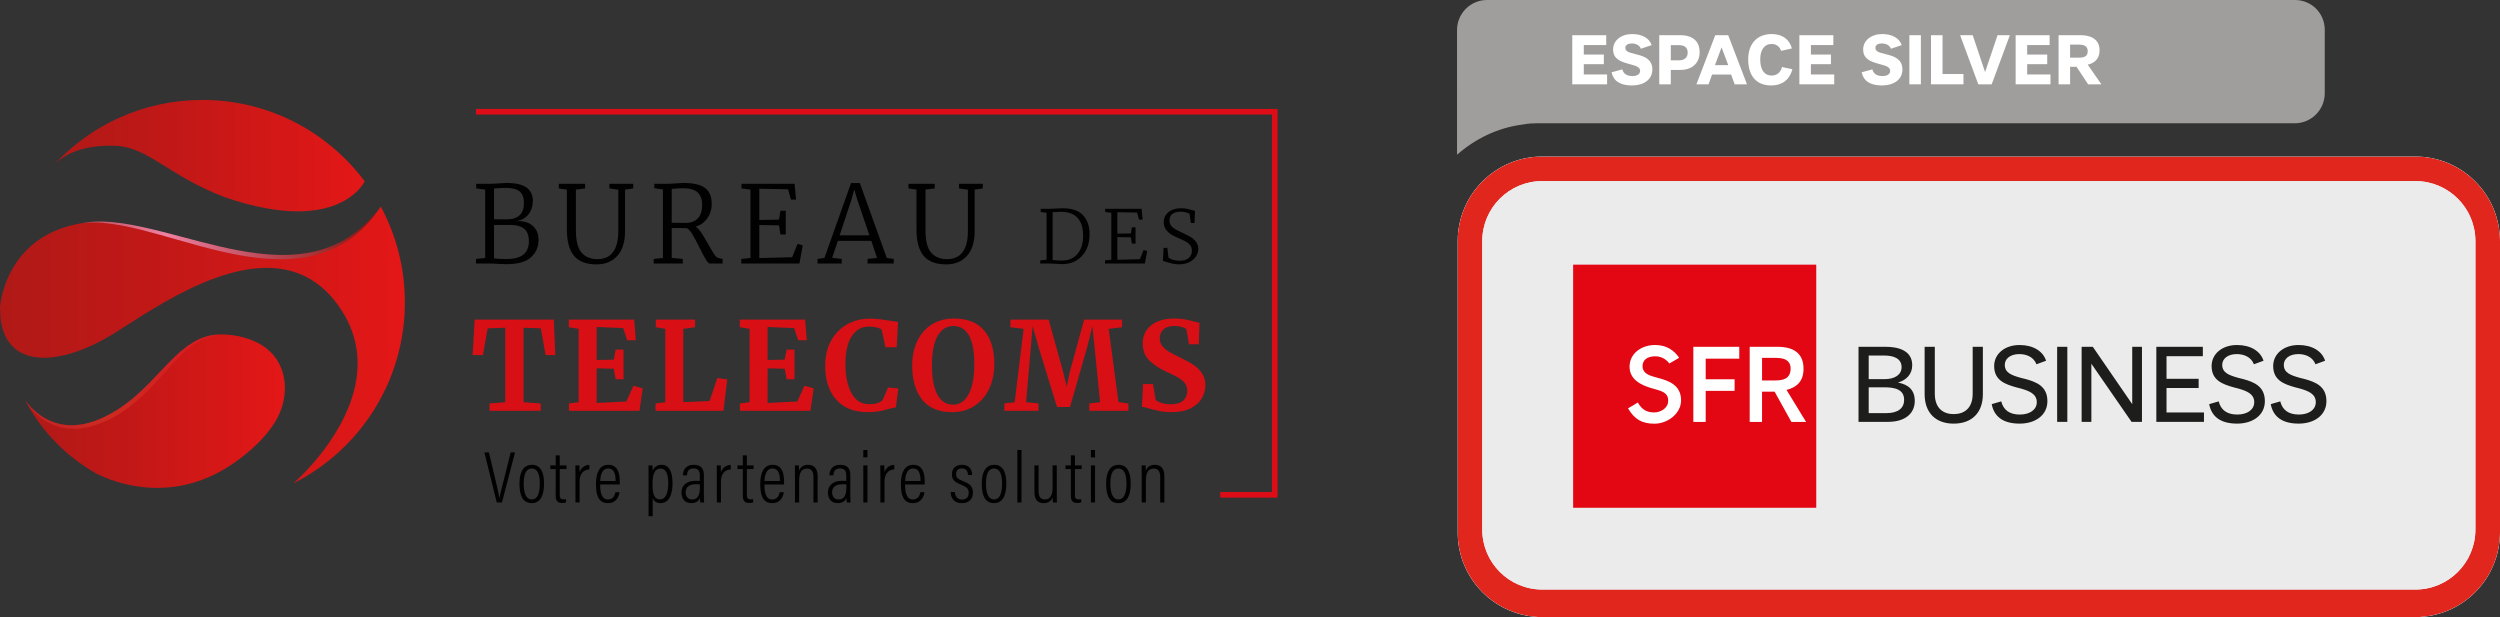
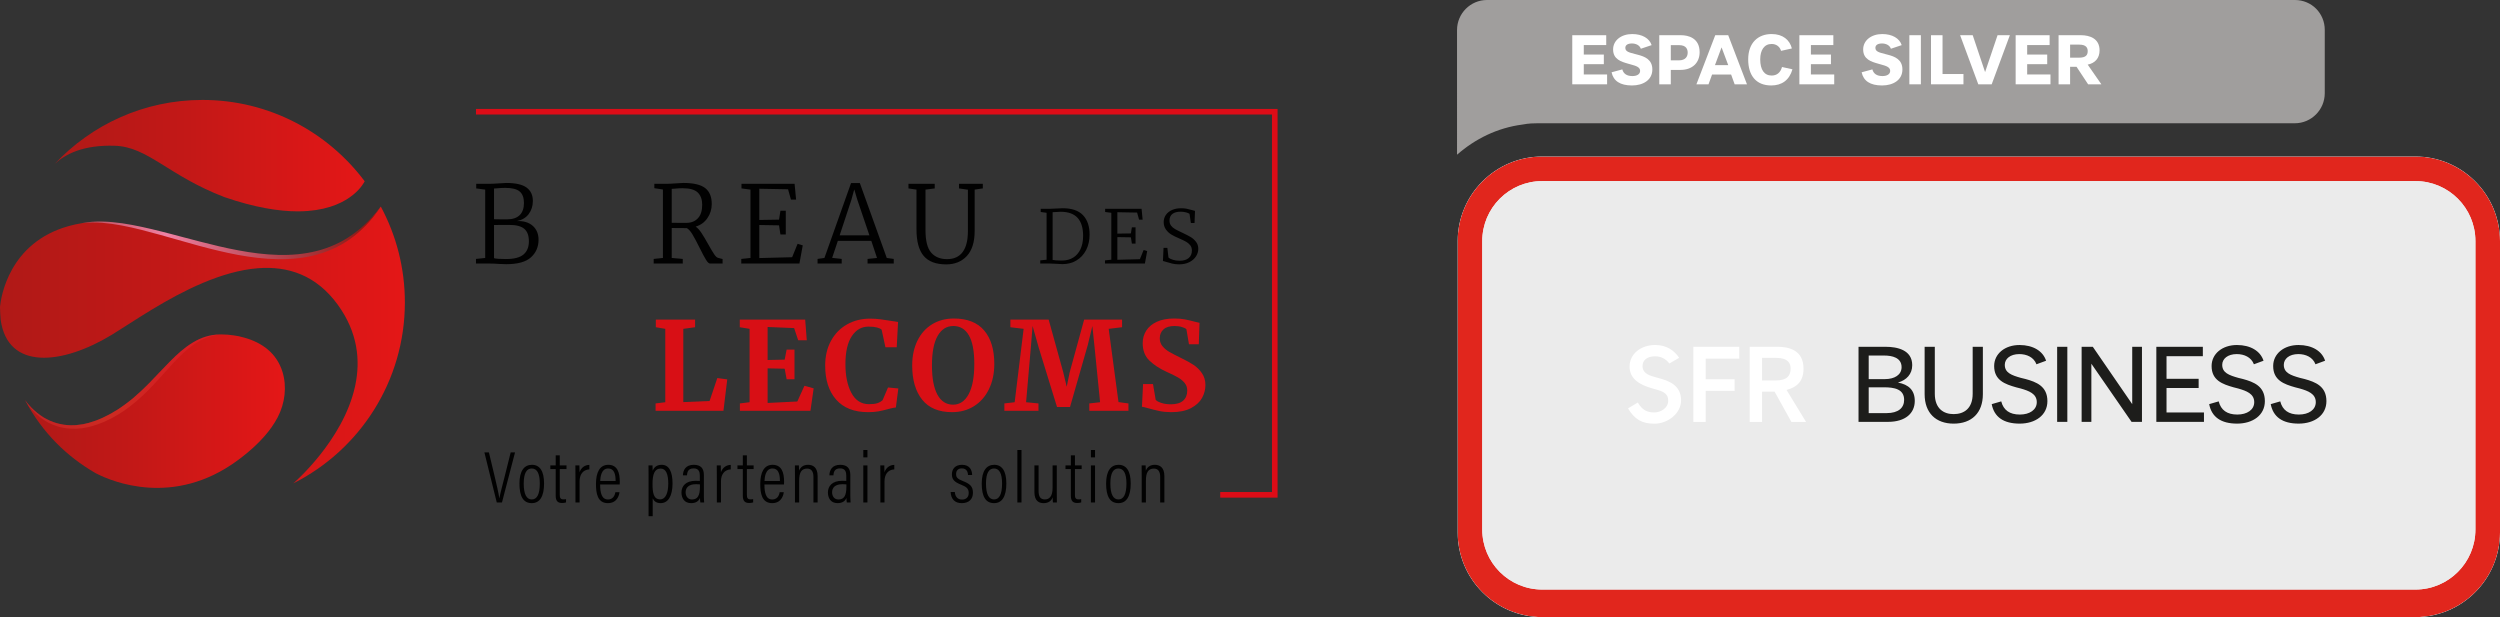
<svg xmlns="http://www.w3.org/2000/svg" xmlns:xlink="http://www.w3.org/1999/xlink" id="Calque_2" data-name="Calque 2" viewBox="0 0 298.823 73.764">
  <rect x="0" y="0" width="298.823" height="73.764" fill="#333333" stroke="none" />
  <defs>
    <style>
      .cls-1, .cls-2 {
        fill: none;
      }

      .cls-3 {
        clip-path: url(#clippath);
      }

      .cls-4 {
        mask: url(#mask);
      }

      .cls-5 {
        fill: #010101;
      }

      .cls-6 {
        fill: #fff;
      }

      .cls-7 {
        fill: #a09e9d;
      }

      .cls-8 {
        fill: #d80f15;
      }

      .cls-9 {
        fill: #e30613;
      }

      .cls-10 {
        fill: #1d1d1b;
      }

      .cls-11 {
        clip-path: url(#clippath-1);
      }

      .cls-12 {
        clip-path: url(#clippath-4);
      }

      .cls-13 {
        clip-path: url(#clippath-3);
      }

      .cls-14 {
        clip-path: url(#clippath-2);
      }

      .cls-15 {
        clip-path: url(#clippath-7);
      }

      .cls-16 {
        clip-path: url(#clippath-6);
      }

      .cls-17 {
        clip-path: url(#clippath-5);
      }

      .cls-18 {
        opacity: .35;
      }

      .cls-19 {
        opacity: .9;
      }

      .cls-20 {
        fill: url(#Dégradé_sans_nom_3);
      }

      .cls-21 {
        fill: url(#Dégradé_sans_nom_5);
      }

      .cls-22 {
        fill: url(#Dégradé_sans_nom_4);
      }

      .cls-23 {
        fill: url(#Dégradé_sans_nom_7);
      }

      .cls-24 {
        fill: url(#Dégradé_sans_nom_6);
      }

      .cls-2 {
        stroke: #dd0c17;
        stroke-miterlimit: 10;
        stroke-width: .668px;
      }

      .cls-25 {
        fill: url(#Dégradé_sans_nom_3-3);
      }

      .cls-26 {
        fill: url(#Dégradé_sans_nom_3-2);
      }
    </style>
    <clipPath id="clippath">
      <path class="cls-1" d="M6.543,19.591c1.271-1.164,3.364-2.279,7.139-2.171,3.999,.107,6.396,3.55,13.145,6.142,3.617,1.242,6.503,1.702,8.782,1.702,.421,0,.821-.02,1.203-.049,5.359-.421,6.777-3.549,6.777-3.549-4.42-5.897-11.452-9.721-19.393-9.721-6.963,0-13.242,2.944-17.653,7.647" />
    </clipPath>
    <linearGradient id="Dégradé_sans_nom_3" data-name="Dégradé sans nom 3" x1="-40.288" y1="75.082" x2="-39.62" y2="75.082" gradientTransform="translate(2241.944 4184.566) scale(55.485 -55.485)" gradientUnits="userSpaceOnUse">
      <stop offset="0" stop-color="#b01917" />
      <stop offset=".429" stop-color="#c31817" />
      <stop offset="1" stop-color="#e41717" />
    </linearGradient>
    <clipPath id="clippath-1">
      <path class="cls-1" d="M37.361,30.344c-6.882,1.55-15.025-1.964-21.633-3.307-2.169-.441-4.173-.648-5.914-.365-.543,.089-1.058,.2-1.544,.333,0,0-.001,.001-.002,.002-.001,0-.003,0-.004,.001C1.033,28.992,.108,35.587,0,36.665v.015c.005,.501,.035,.996,.075,1.487v.02c.816,6.09,7.322,5.47,13.343,1.796,1.209-.738,2.872-1.855,4.809-3.025,3.634-2.191,8.231-4.555,12.597-4.897h.001c3.559-.278,6.965,.787,9.568,4.389,2.373,3.283,2.711,6.623,2.063,9.655-.009,.041-.018,.084-.028,.126-1.446,6.487-7.355,11.533-7.355,11.533h.015l.009-.005c7.887-3.991,13.297-12.172,13.297-21.617,0-4.138-1.041-8.037-2.874-11.444l-.004-.011c-2.31,3.294-5.11,4.97-8.156,5.654" />
    </clipPath>
    <linearGradient id="Dégradé_sans_nom_3-2" data-name="Dégradé sans nom 3" x1="-40.399" y1="75.276" x2="-39.731" y2="75.276" gradientTransform="translate(2928.182 5497.394) scale(72.482 -72.482)" xlink:href="#Dégradé_sans_nom_3" />
    <clipPath id="clippath-2">
      <path class="cls-1" d="M26.214,39.978c-.559,.017-1.116,.112-1.651,.275-.537,.166-1.042,.407-1.522,.696-.518,.313-.998,.675-1.458,1.066-.449,.391-.88,.802-1.301,1.232-.841,.841-1.633,1.721-2.464,2.562-.206,.205-.421,.411-.626,.616-.215,.206-.42,.411-.646,.597-.215,.205-.44,.391-.655,.586-.235,.176-.449,.372-.684,.538-.235,.186-.479,.352-.714,.518-.118,.078-.245,.156-.362,.245l-.185,.117-.186,.107c-.489,.313-1.018,.577-1.536,.822-.528,.244-1.076,.44-1.633,.596l-.421,.098c-.068,.02-.137,.029-.205,.049l-.216,.029c-.146,.029-.284,.049-.43,.058-.069,.011-.137,.02-.215,.03l-.216,.01c-.577,.029-1.154-.02-1.711-.147-.567-.117-1.115-.323-1.624-.597l-.195-.107c-.059-.029-.117-.068-.186-.107-.127-.078-.244-.157-.362-.244-.235-.167-.469-.352-.684-.547-.225-.196-.43-.401-.626-.626-.176-.186-.333-.391-.489-.606l-.058-.088c2.141,4.069,5.144,6.846,8.312,8.704,0,0,.01,0,.039,.019,.011,0,.02,.01,.03,.02,.039,.019,.077,.049,.117,.068,.019,.01,.039,.019,.058,.029,.039,.029,.078,.049,.117,.059,1.692,.851,9.104,4.049,16.811-1.653,.162-.119,.323-.242,.483-.365,.955-.741,1.863-1.552,2.662-2.46,.626-.71,1.187-1.483,1.623-2.324,.849-1.635,1.108-3.628,.561-5.398-.687-2.227-2.422-3.503-4.582-4.101-.146-.04-.292-.077-.438-.111-.13-.029-.284-.087-.417-.087-.052,0-.113-.021-.166-.031-.057-.01-.115-.019-.173-.029-.5-.08-1.01-.123-1.518-.123-.087,0-.174,.001-.262,.004" />
    </clipPath>
    <linearGradient id="Dégradé_sans_nom_3-3" data-name="Dégradé sans nom 3" x1="-40.123" y1="75.352" x2="-39.456" y2="75.352" gradientTransform="translate(1872.061 3560.545) scale(46.584 -46.584)" xlink:href="#Dégradé_sans_nom_3" />
    <clipPath id="clippath-3">
      <rect class="cls-1" x="3.011" y="39.97" width="23.377" height="11.274" />
    </clipPath>
    <clipPath id="clippath-4">
      <path class="cls-1" d="M26.388,39.97c-.564,.05-1.128,.186-1.657,.388-.557,.206-1.076,.479-1.555,.812-.479,.323-.929,.704-1.349,1.105-.431,.401-.841,.821-1.242,1.262-.196,.215-.401,.43-.596,.655l-.597,.656c-.391,.44-.791,.88-1.202,1.31-.205,.225-.421,.431-.626,.646-.215,.205-.431,.411-.656,.616-.215,.205-.449,.401-.674,.596-.235,.186-.46,.381-.704,.568-.235,.186-.479,.352-.724,.528-.127,.078-.254,.166-.381,.244l-.196,.127-.186,.108c-.518,.323-1.056,.586-1.614,.841-.557,.235-1.124,.431-1.721,.587l-.44,.088c-.078,.019-.156,.029-.225,.039l-.225,.039c-.156,.02-.303,.029-.459,.039-.078,.009-.147,.019-.225,.019h-.235c-.606,.01-1.222-.059-1.809-.215-.587-.166-1.154-.401-1.663-.714l-.196-.128c-.068-.039-.127-.078-.186-.127-.128-.079-.244-.176-.362-.264-.235-.196-.46-.391-.665-.616-.391-.401-.744-.841-1.008-1.34,.156,.216,.313,.421,.489,.607,.196,.225,.401,.43,.626,.626,.215,.196,.45,.381,.684,.547,.117,.088,.235,.166,.362,.245,.069,.039,.128,.078,.186,.107l.195,.107c.509,.274,1.057,.479,1.624,.597,.557,.127,1.134,.176,1.711,.146l.215-.009c.078-.01,.147-.02,.215-.029,.147-.01,.284-.029,.431-.059l.215-.029c.069-.019,.137-.029,.206-.049l.42-.098c.557-.156,1.106-.352,1.634-.596,.518-.245,1.046-.509,1.536-.822l.186-.107,.186-.117c.117-.088,.244-.166,.362-.244,.235-.166,.479-.333,.714-.518,.234-.166,.449-.362,.684-.538,.215-.196,.44-.381,.655-.587,.225-.186,.431-.391,.646-.596,.206-.206,.421-.411,.626-.616,.831-.841,1.622-1.721,2.464-2.562,.421-.43,.851-.841,1.301-1.232,.46-.391,.939-.752,1.458-1.066,1.016-.614,2.087-.975,3.348-.975" />
    </clipPath>
    <radialGradient id="Dégradé_sans_nom_4" data-name="Dégradé sans nom 4" cx="-40.258" cy="75.309" fx="-40.258" fy="75.309" r=".668" gradientTransform="translate(1647.905 3079.267) scale(40.332 -40.332)" gradientUnits="userSpaceOnUse">
      <stop offset="0" stop-color="#e62337" />
      <stop offset=".005" stop-color="#e62337" />
      <stop offset=".245" stop-color="#e63436" />
      <stop offset=".509" stop-color="#e74c35" />
      <stop offset="1" stop-color="#e62640" />
    </radialGradient>
    <clipPath id="clippath-5">
      <path class="cls-1" d="M45.149,25.161l-.383,.455-.396,.445c-.139,.142-.273,.287-.413,.427-.561,.561-1.161,1.078-1.805,1.532-.319,.232-.652,.441-.992,.641-.084,.05-.171,.096-.256,.145-.087,.047-.171,.097-.26,.14-.176,.086-.348,.179-.529,.257-.713,.326-1.452,.596-2.213,.786-1.52,.388-3.097,.525-4.669,.479-.787-.023-1.572-.081-2.356-.174s-1.564-.217-2.341-.362c-1.557-.283-3.099-.66-4.637-1.055-.77-.196-1.537-.4-2.308-.605l-1.154-.306-1.158-.296c-1.547-.391-3.106-.749-4.69-.982-.792-.11-1.59-.192-2.39-.206-.4-.009-.8,.001-1.199,.03-.399,.031-.794,.08-1.186,.158,.395-.049,.792-.073,1.19-.076,.397-.005,.793,.007,1.188,.037,.395,.033,.789,.075,1.181,.128,.393,.053,.783,.12,1.172,.194,.39,.072,.779,.152,1.164,.238,.387,.087,.774,.176,1.158,.275,.77,.195,1.536,.399,2.302,.614,1.53,.433,3.059,.874,4.598,1.295,.77,.21,1.544,.405,2.321,.59,.778,.184,1.56,.356,2.347,.502,1.576,.288,3.175,.491,4.787,.516,.805,.013,1.612-.027,2.415-.117,.201-.019,.4-.051,.6-.079,.1-.015,.2-.033,.299-.05,.1-.018,.2-.031,.299-.053,.197-.042,.396-.08,.591-.131l.295-.073,.292-.082c1.556-.437,3.029-1.174,4.298-2.165,1.269-.99,2.341-2.207,3.205-3.545l-.367,.471Z" />
    </clipPath>
    <radialGradient id="Dégradé_sans_nom_5" data-name="Dégradé sans nom 5" cx="-40.686" cy="75.169" fx="-40.686" fy="75.169" r=".668" gradientTransform="translate(2854.121 5218.623) scale(69.078 -69.078)" gradientUnits="userSpaceOnUse">
      <stop offset="0" stop-color="#8c1812" />
      <stop offset=".08" stop-color="#962321" />
      <stop offset=".236" stop-color="#b3414b" />
      <stop offset=".451" stop-color="#e0728e" />
      <stop offset=".516" stop-color="#ef82a4" />
      <stop offset=".61" stop-color="#d86982" />
      <stop offset=".794" stop-color="#af3d45" />
      <stop offset=".929" stop-color="#952220" />
      <stop offset="1" stop-color="#8c1812" />
    </radialGradient>
    <clipPath id="clippath-6">
      <rect class="cls-1" x="174.233" y="18.706" width="124.59" height="55.057" />
    </clipPath>
    <clipPath id="clippath-7">
      <path class="cls-1" d="M177.172,63.294V28.82c0-3.963,3.212-7.174,7.175-7.174h104.362c3.962,0,7.175,3.21,7.175,7.174V63.294c0,3.962-3.213,7.174-7.175,7.174h-104.362c-3.963,0-7.175-3.212-7.175-7.174m7.175-44.587c-5.578,0-10.114,4.537-10.114,10.113V63.651c0,5.576,4.537,10.113,10.114,10.113h104.362c5.576,0,10.114-4.537,10.114-10.113V28.82c0-5.576-4.538-10.113-10.114-10.113h-104.362Z" />
    </clipPath>
    <linearGradient id="Dégradé_sans_nom_7" data-name="Dégradé sans nom 7" x1="-41.237" y1="75.356" x2="-39.916" y2="75.356" gradientTransform="translate(4168.526 7348.516) scale(96.904 -96.904)" gradientUnits="userSpaceOnUse">
      <stop offset="0" stop-color="#fff" />
      <stop offset=".18" stop-color="#fff" />
      <stop offset=".29" stop-color="#969696" />
      <stop offset=".409" stop-color="#2a2a2a" />
      <stop offset=".463" stop-color="#000" />
      <stop offset=".831" stop-color="#fff" />
      <stop offset="1" stop-color="#fff" />
    </linearGradient>
    <mask id="mask" x="150.393" y="-35.242" width="172.271" height="162.955" maskUnits="userSpaceOnUse">
      <rect class="cls-23" x="168.815" y="-8.752" width="135.427" height="109.976" transform="translate(8.571 124.459) rotate(-30)" />
    </mask>
    <linearGradient id="Dégradé_sans_nom_6" data-name="Dégradé sans nom 6" x1="-41.237" y1="75.356" x2="-39.916" y2="75.356" gradientTransform="translate(4168.527 7348.516) scale(96.904 -96.904)" gradientUnits="userSpaceOnUse">
      <stop offset="0" stop-color="#e1261d" />
      <stop offset=".18" stop-color="#e1261d" />
      <stop offset=".463" stop-color="#e1261d" />
      <stop offset=".831" stop-color="#e1261d" />
      <stop offset="1" stop-color="#e1261d" />
    </linearGradient>
  </defs>
  <g id="Calque_1-2" data-name="Calque 1">
    <g>
      <g class="cls-3">
        <rect class="cls-20" x="6.543" y="11.943" width="37.046" height="13.32" />
      </g>
      <g class="cls-11">
        <rect class="cls-26" y="24.69" width="48.394" height="33.076" />
      </g>
      <g class="cls-14">
        <rect class="cls-25" x="2.954" y="39.974" width="31.363" height="20.731" />
      </g>
      <g class="cls-18">
        <g class="cls-13">
          <g class="cls-12">
            <rect class="cls-22" x="3.011" y="39.97" width="23.377" height="11.283" />
          </g>
        </g>
      </g>
      <g class="cls-17">
        <rect class="cls-21" x="9.814" y="24.69" width="35.702" height="6.307" />
      </g>
      <g>
        <path class="cls-5" d="M57.998,22.663l-1.077-.141v-.551h1.603c.282,0,.646-.017,1.09-.051,.41-.034,.714-.051,.911-.051,1.111,0,1.918,.184,2.418,.551,.5,.368,.75,.903,.75,1.603,0,.599-.165,1.118-.494,1.558-.329,.441-.797,.721-1.405,.841,.804-.025,1.435,.167,1.892,.577,.457,.411,.686,.962,.686,1.655,0,.855-.301,1.556-.905,2.103-.602,.547-1.588,.821-2.956,.821-.163,0-.423-.009-.782-.026-.445-.034-.864-.051-1.257-.051h-1.578v-.552l1.103-.115v-8.171Zm1.86,3.553h.769c.65,0,1.146-.167,1.488-.5,.342-.334,.513-.817,.513-1.45,0-.624-.168-1.082-.506-1.373s-.917-.436-1.739-.436c-.308,0-.624,.017-.949,.051-.204,.017-.333,.026-.385,.026v3.669c.137,.008,.407,.013,.808,.013m.641,4.746c.958,0,1.651-.182,2.078-.545,.428-.363,.642-.887,.642-1.571,0-.684-.184-1.182-.551-1.494-.368-.312-.961-.468-1.783-.468h-.949c-.461,0-.757,.004-.885,.013v3.963c.222,.069,.706,.103,1.45,.103" />
-         <path class="cls-5" d="M68.612,30.583c-.569-.68-.853-1.734-.853-3.162v-4.758l-.963-.141v-.551h3.143v.551l-1.103,.141v4.874c0,1.248,.225,2.134,.674,2.655,.449,.521,1.084,.782,1.904,.782,.821,0,1.441-.282,1.86-.847,.419-.564,.629-1.394,.629-2.488v-4.964l-1.065-.154v-.551h2.848v.551l-.975,.141v4.925c0,1.334-.31,2.337-.93,3.008-.62,.672-1.443,1.007-2.469,1.007-1.231,0-2.131-.34-2.7-1.02" />
        <path class="cls-5" d="M78.135,30.949l1.103-.116v-8.184l-1.026-.154v-.526h1.565c.232,0,.56-.017,.988-.051,.411-.034,.714-.051,.911-.051,1.222,0,2.095,.206,2.617,.616,.521,.41,.782,1.043,.782,1.898,0,.624-.173,1.188-.52,1.692-.346,.505-.815,.843-1.404,1.014,.222,.146,.447,.387,.673,.724,.226,.339,.507,.806,.841,1.405,.29,.522,.523,.913,.699,1.174,.175,.261,.331,.404,.468,.43l.539,.141v.539h-1.501c-.137,0-.295-.146-.475-.436-.18-.29-.432-.761-.756-1.411-.35-.71-.64-1.253-.866-1.629-.227-.377-.451-.629-.674-.757-1.043,0-1.646-.004-1.808-.013v3.579l1.321,.116v.551h-3.477v-.551Zm5.285-4.861c.343-.368,.513-.906,.513-1.616,0-.624-.176-1.11-.526-1.456-.35-.346-.962-.519-1.834-.519-.3,0-.594,.017-.885,.051-.205,.017-.338,.026-.397,.026v4.053c.154,.008,.462,.013,.923,.013h.808c.59,0,1.056-.184,1.398-.551" />
        <polygon class="cls-5" points="89.706 22.663 88.628 22.522 88.628 21.97 94.977 21.97 95.156 23.856 94.541 23.856 94.195 22.624 90.757 22.56 90.757 26.293 93.117 26.254 93.284 25.189 93.925 25.189 93.925 28.024 93.284 28.024 93.117 26.934 90.757 26.895 90.757 30.846 94.682 30.744 95.337 29.14 95.952 29.333 95.554 31.5 88.603 31.5 88.603 30.949 89.706 30.833 89.706 22.663" />
        <path class="cls-5" d="M101.724,21.88h1.052l3.219,8.954,.834,.116v.551h-3.129v-.551l1.128-.116-.68-2.04h-4.002l-.68,2.027,1.142,.128v.551h-2.886v-.551l.821-.116,3.182-8.954Zm.744,1.976l-.359-1.218-.346,1.257-1.398,4.232h3.553l-1.449-4.271Z" />
        <path class="cls-5" d="M110.401,30.583c-.57-.68-.853-1.734-.853-3.162v-4.758l-.963-.141v-.551h3.143v.551l-1.103,.141v4.874c0,1.248,.224,2.134,.674,2.655,.449,.521,1.084,.782,1.904,.782,.821,0,1.441-.282,1.86-.847,.419-.564,.629-1.394,.629-2.488v-4.964l-1.065-.154v-.551h2.848v.551l-.975,.141v4.925c0,1.334-.31,2.337-.93,3.008-.62,.672-1.443,1.007-2.469,1.007-1.232,0-2.131-.34-2.7-1.02" />
        <path class="cls-5" d="M125.098,25.436l-.704-.098v-.378h1.065c.182,0,.443-.012,.784-.035s.598-.035,.774-.035c1.096,0,1.908,.278,2.433,.832,.526,.554,.788,1.325,.788,2.311,0,.698-.138,1.314-.413,1.848-.276,.534-.658,.949-1.149,1.245-.489,.296-1.052,.445-1.685,.445-.135,0-.36-.012-.678-.035-.364-.023-.646-.035-.845-.035h-1.127v-.379l.757-.08v-5.606Zm1.61,5.703h.299c.481-.006,.907-.123,1.277-.352,.37-.229,.659-.564,.867-1.004,.209-.44,.313-.971,.313-1.593,0-1.919-.893-2.878-2.676-2.878-.194,0-.414,.012-.66,.035-.153,.011-.255,.017-.308,.017v5.704c.24,.047,.537,.07,.889,.07" />
        <polygon class="cls-5" points="132.835 25.436 132.096 25.339 132.096 24.96 136.452 24.96 136.576 26.254 136.153 26.254 135.916 25.409 133.557 25.366 133.557 27.927 135.176 27.9 135.291 27.17 135.731 27.17 135.731 29.115 135.291 29.115 135.176 28.367 133.557 28.341 133.557 31.052 136.25 30.981 136.699 29.881 137.121 30.013 136.849 31.5 132.078 31.5 132.078 31.122 132.835 31.042 132.835 25.436" />
        <path class="cls-5" d="M140.158,31.518c-.229-.053-.493-.126-.792-.22-.199-.064-.32-.1-.361-.105l.071-1.566h.457l.133,1.153c.112,.105,.288,.196,.533,.272,.243,.077,.508,.115,.796,.115,.475,0,.839-.109,1.092-.326,.252-.217,.379-.517,.379-.898,0-.246-.067-.455-.198-.625-.132-.17-.302-.314-.51-.431-.209-.117-.498-.255-.867-.413-.346-.147-.641-.293-.884-.44-.244-.147-.457-.345-.639-.594-.182-.25-.273-.547-.273-.893,0-.323,.088-.61,.264-.863,.176-.252,.421-.447,.735-.586,.314-.138,.673-.207,1.078-.207,.246,0,.465,.019,.656,.057,.19,.038,.433,.098,.726,.18,.158,.047,.252,.073,.282,.08l-.053,1.444h-.44l-.159-1.092c-.07-.059-.207-.116-.409-.172-.203-.055-.418-.084-.647-.084-.434,0-.766,.089-.995,.268-.229,.179-.343,.445-.343,.796,0,.24,.061,.441,.185,.603,.123,.162,.282,.298,.475,.409,.194,.112,.493,.261,.897,.449,.423,.199,.752,.371,.991,.515,.237,.143,.446,.331,.624,.563,.18,.232,.269,.512,.269,.841,0,.311-.091,.609-.273,.893-.182,.285-.446,.515-.792,.691-.346,.176-.751,.264-1.214,.264-.3,0-.564-.027-.792-.08" />
-         <polygon class="cls-8" points="60.39 39.173 58.292 39.246 57.721 42.444 56.488 42.444 56.737 38.205 66.199 38.205 66.376 42.444 65.216 42.444 64.644 39.246 62.576 39.173 62.576 48.077 64.63 48.224 64.63 49.104 58.512 49.104 58.512 48.224 60.39 48.077 60.39 39.173" />
-         <polygon class="cls-8" points="69.163 39.305 67.989 39.114 67.989 38.204 75.808 38.204 75.998 40.669 74.972 40.669 74.488 39.217 71.319 39.084 71.319 43.031 73.358 42.987 73.593 41.784 74.532 41.784 74.532 45.334 73.593 45.334 73.358 44.072 71.319 44.029 71.319 48.165 74.869 47.989 75.72 46.112 76.82 46.419 76.438 49.104 68.004 49.104 68.004 48.223 69.163 48.077 69.163 39.305" />
        <polygon class="cls-8" points="79.52 39.305 78.39 39.114 78.39 38.204 83.084 38.204 83.084 39.114 81.675 39.305 81.675 48.062 84.816 47.93 85.739 45.188 86.927 45.348 86.473 49.104 78.361 49.104 78.361 48.223 79.52 48.077 79.52 39.305" />
        <polygon class="cls-8" points="89.597 39.305 88.424 39.114 88.424 38.204 96.243 38.204 96.433 40.669 95.406 40.669 94.923 39.217 91.753 39.084 91.753 43.031 93.792 42.987 94.027 41.784 94.966 41.784 94.966 45.334 94.027 45.334 93.792 44.072 91.753 44.029 91.753 48.165 95.304 47.989 96.154 46.112 97.255 46.419 96.873 49.104 88.438 49.104 88.438 48.223 89.597 48.077 89.597 39.305" />
        <path class="cls-8" d="M99.954,47.776c-.88-.993-1.321-2.349-1.321-4.071,0-1.134,.232-2.124,.696-2.97,.465-.846,1.103-1.499,1.915-1.958,.811-.46,1.731-.69,2.757-.69,.431,0,.846,.027,1.247,.08,.401,.054,.875,.125,1.423,.213,.411,.069,.636,.103,.674,.103l-.162,3.022h-1.349l-.455-2.098c-.107-.107-.294-.196-.557-.264-.264-.069-.602-.103-1.012-.103-.831,0-1.499,.384-2.002,1.152-.504,.768-.756,1.88-.756,3.337,0,1.409,.24,2.558,.719,3.447,.479,.89,1.178,1.335,2.098,1.335,.439,0,.779-.041,1.02-.125,.24-.083,.443-.203,.609-.359l.645-1.512,1.232,.117-.293,2.274c-.206,.02-.409,.056-.609,.11-.201,.054-.326,.086-.375,.096-.391,.107-.755,.193-1.093,.256-.337,.063-.75,.096-1.239,.096-1.663,0-2.934-.496-3.814-1.489" />
        <path class="cls-8" d="M110.222,47.769c-.792-.998-1.188-2.357-1.188-4.078,0-1.124,.208-2.112,.624-2.964,.416-.85,1-1.506,1.753-1.965,.753-.46,1.618-.69,2.596-.69,1.614,0,2.824,.477,3.631,1.43,.807,.953,1.21,2.286,1.21,3.997,0,1.134-.213,2.14-.638,3.014-.425,.875-1.02,1.553-1.783,2.032-.762,.479-1.638,.719-2.625,.719-1.594,0-2.788-.499-3.58-1.496m1.849-7.614c-.45,.792-.675,1.966-.675,3.521,0,1.536,.218,2.701,.653,3.499,.435,.797,1.059,1.196,1.871,1.196,.792,0,1.413-.418,1.863-1.255,.449-.836,.674-2.041,.674-3.616,0-1.526-.215-2.663-.645-3.41-.431-.749-1.052-1.122-1.863-1.122-.802,0-1.428,.396-1.878,1.188" />
        <polygon class="cls-8" points="122.354 39.305 120.77 39.114 120.77 38.204 125.347 38.204 127.093 44.513 127.503 46.229 127.855 44.513 129.587 38.204 134.119 38.204 134.119 39.114 132.52 39.305 133.693 48.062 134.882 48.223 134.882 49.104 130.203 49.104 130.203 48.223 131.493 48.077 130.848 41.651 130.569 38.968 130.026 41.226 127.899 48.649 126.344 48.649 124.174 41.608 123.425 38.968 123.205 41.651 122.647 48.077 124.129 48.223 124.129 49.104 120.051 49.104 120.051 48.223 121.283 48.077 122.354 39.305" />
        <path class="cls-8" d="M138.594,49.133c-.421-.088-.89-.206-1.408-.352-.343-.098-.573-.152-.69-.162l.133-2.713h1.188l.323,1.891c.128,.138,.355,.26,.682,.367,.328,.107,.702,.162,1.122,.162,.655,0,1.146-.144,1.474-.433,.328-.289,.491-.692,.491-1.21,0-.343-.098-.638-.294-.888-.196-.249-.464-.474-.806-.674-.342-.2-.811-.433-1.408-.697-.812-.371-1.484-.814-2.016-1.327-.533-.513-.8-1.21-.8-2.091,0-.547,.142-1.044,.426-1.489s.706-.797,1.269-1.056c.562-.259,1.249-.389,2.061-.389,.479,0,.903,.034,1.269,.102,.366,.069,.765,.162,1.196,.279,.254,.068,.445,.112,.572,.132l-.088,2.567h-1.174l-.307-1.804c-.088-.088-.264-.174-.528-.257-.264-.083-.557-.124-.881-.124-.587,0-1.03,.134-1.327,.403-.298,.269-.447,.628-.447,1.078,0,.362,.11,.674,.33,.939,.22,.264,.487,.487,.799,.668,.313,.181,.807,.438,1.482,.77,.547,.264,1.017,.523,1.407,.778,.391,.254,.729,.584,1.013,.99,.284,.406,.425,.883,.425,1.43,0,.538-.134,1.052-.403,1.54-.269,.489-.709,.895-1.32,1.218-.612,.323-1.391,.484-2.34,.484-.528,0-1.003-.044-1.423-.132" />
        <polyline class="cls-2" points="56.895 13.355 152.374 13.355 152.374 59.147 145.853 59.147" />
        <path class="cls-5" d="M59.378,60.06l-1.479-5.987h.541l.704,2.951c.204,.85,.457,1.953,.535,2.506h.018c.078-.485,.391-1.647,.609-2.509l.736-2.948h.52l-1.562,5.987h-.622Z" />
        <path class="cls-5" d="M65.032,57.788c0,1.539-.499,2.352-1.467,2.352-1.006,0-1.476-.785-1.476-2.341,0-1.525,.578-2.241,1.494-2.241,.933,0,1.449,.742,1.449,2.229m-2.432,.017c0,1.301,.353,1.894,.964,1.894,.619,0,.958-.606,.958-1.906,0-1.191-.326-1.793-.96-1.793-.596,0-.961,.511-.961,1.805" />
        <path class="cls-5" d="M65.781,55.631h.642v-1.208h.486v1.208h.806v.438h-.806v3.089c0,.322,.074,.529,.415,.529,.105,0,.254-.007,.335-.025v.393c-.136,.051-.339,.067-.484,.067-.449,0-.752-.194-.752-.853v-3.2h-.642v-.438Z" />
        <path class="cls-5" d="M68.783,57.143c0-.698,0-1.194-.009-1.512h.478c.009,.13,.019,.344,.019,.813,.197-.547,.638-.871,1.175-.877v.538c-.776,.04-1.169,.62-1.169,1.425v2.53h-.494v-2.917Z" />
        <path class="cls-5" d="M71.735,57.91c0,.983,.178,1.791,.932,1.791,.765,0,.863-.743,.889-.872h.493c-.01,.105-.144,1.311-1.384,1.311-1.256,0-1.43-1.19-1.43-2.286,0-1.401,.46-2.296,1.47-2.296,1.118,0,1.379,.957,1.379,2.045,0,.058-.002,.184-.011,.306h-2.338Zm1.85-.413c0-.887-.204-1.501-.889-1.501-.895,0-.937,1.204-.952,1.501h1.841Z" />
        <path class="cls-5" d="M78.018,59.564v2.135h-.494v-4.77c0-.609,0-1.023-.009-1.299h.479c.01,.077,.021,.399,.021,.638,.163-.421,.492-.71,1.078-.71,.845,0,1.294,.758,1.294,2.229,0,1.541-.547,2.352-1.419,2.352-.561,0-.826-.279-.95-.576m1.859-1.753c0-1.134-.272-1.802-.907-1.802-.751,0-.972,.718-.972,1.83,0,1.069,.117,1.85,.92,1.85,.632,0,.959-.752,.959-1.878" />
        <path class="cls-5" d="M84.133,59.346c0,.3,.025,.597,.035,.714h-.455c-.025-.103-.043-.356-.043-.538-.162,.391-.511,.618-1.066,.618-.851,0-1.15-.66-1.15-1.269,0-.774,.521-1.403,1.695-1.403,.23,0,.359,0,.5,.016v-.631c0-.379-.078-.868-.737-.868-.735,0-.772,.535-.798,.834h-.485c.017-.626,.321-1.261,1.297-1.261,.827,0,1.207,.412,1.207,1.218v2.569Zm-.472-1.443c-.114-.017-.246-.025-.48-.025-.865,0-1.228,.417-1.228,.96,0,.461,.248,.864,.758,.864,.695,0,.951-.483,.951-1.521v-.278Z" />
        <path class="cls-5" d="M85.683,57.143c0-.698,0-1.194-.009-1.512h.479c.009,.13,.019,.344,.019,.813,.197-.547,.638-.871,1.175-.877v.538c-.776,.04-1.17,.62-1.17,1.425v2.53h-.493v-2.917Z" />
        <path class="cls-5" d="M88.147,55.631h.642v-1.208h.486v1.208h.806v.438h-.806v3.089c0,.322,.074,.529,.415,.529,.105,0,.254-.007,.335-.025v.393c-.136,.051-.339,.067-.484,.067-.449,0-.752-.194-.752-.853v-3.2h-.642v-.438Z" />
        <path class="cls-5" d="M91.372,57.91c0,.983,.178,1.791,.932,1.791,.766,0,.864-.743,.889-.872h.493c-.01,.105-.143,1.311-1.384,1.311-1.255,0-1.429-1.19-1.429-2.286,0-1.401,.46-2.296,1.47-2.296,1.118,0,1.379,.957,1.379,2.045,0,.058-.001,.184-.011,.306h-2.338Zm1.851-.413c0-.887-.204-1.501-.889-1.501-.895,0-.937,1.204-.952,1.501h1.841Z" />
        <path class="cls-5" d="M95.021,56.998c0-.905-.007-1.172-.009-1.367h.479c.011,.107,.021,.278,.021,.626,.154-.385,.471-.7,1.076-.7,.61,0,1.141,.331,1.141,1.348v3.155h-.501v-3.068c0-.579-.211-.982-.749-.982-.678,0-.957,.458-.957,1.456v2.595h-.501v-3.063Z" />
        <path class="cls-5" d="M101.639,59.346c0,.3,.025,.597,.035,.714h-.455c-.025-.103-.044-.356-.044-.538-.162,.391-.511,.618-1.066,.618-.851,0-1.15-.66-1.15-1.269,0-.774,.52-1.403,1.695-1.403,.23,0,.358,0,.499,.016v-.631c0-.379-.078-.868-.736-.868-.735,0-.772,.535-.799,.834h-.484c.017-.626,.32-1.261,1.297-1.261,.827,0,1.206,.412,1.206,1.218v2.569Zm-.472-1.443c-.113-.017-.245-.025-.479-.025-.865,0-1.229,.417-1.229,.96,0,.461,.248,.864,.758,.864,.696,0,.951-.483,.951-1.521v-.278Z" />
        <path class="cls-5" d="M103.189,55.63h.494v4.429h-.494v-4.429Zm.002-1.842h.493v.88h-.493v-.88Z" />
        <path class="cls-5" d="M105.231,57.143c0-.698,0-1.194-.009-1.512h.478c.009,.13,.019,.344,.019,.813,.197-.547,.638-.871,1.175-.877v.538c-.776,.04-1.169,.62-1.169,1.425v2.53h-.494v-2.917Z" />
-         <path class="cls-5" d="M108.183,57.91c0,.983,.178,1.791,.933,1.791,.765,0,.863-.743,.888-.872h.493c-.009,.105-.143,1.311-1.384,1.311-1.255,0-1.429-1.19-1.429-2.286,0-1.401,.46-2.296,1.47-2.296,1.119,0,1.379,.957,1.379,2.045,0,.058-.001,.184-.01,.306h-2.339Zm1.851-.413c0-.887-.204-1.501-.889-1.501-.895,0-.937,1.204-.952,1.501h1.841Z" />
        <path class="cls-5" d="M114.128,58.808c.037,.539,.324,.905,.863,.905,.539,0,.799-.336,.799-.786,0-.512-.271-.738-.873-.976-.865-.339-1.137-.652-1.137-1.262,0-.588,.359-1.131,1.205-1.131,.923,0,1.206,.625,1.214,1.216h-.493c-.014-.231-.075-.789-.74-.789-.475,0-.683,.292-.683,.683,0,.384,.153,.574,.799,.826,.823,.325,1.214,.622,1.214,1.397,0,.782-.491,1.25-1.335,1.25-.86,0-1.301-.521-1.331-1.331h.497Z" />
        <path class="cls-5" d="M120.288,57.788c0,1.539-.499,2.352-1.467,2.352-1.006,0-1.475-.785-1.475-2.341,0-1.525,.578-2.241,1.493-2.241,.933,0,1.449,.742,1.449,2.229m-2.432,.017c0,1.301,.354,1.894,.963,1.894,.619,0,.958-.606,.958-1.906,0-1.191-.325-1.793-.96-1.793-.597,0-.962,.511-.962,1.805" />
        <rect class="cls-5" x="121.603" y="53.788" width=".494" height="6.272" />
        <path class="cls-5" d="M126.318,58.881c0,.524,0,.972,.009,1.18h-.471c-.019-.126-.027-.293-.029-.631-.145,.451-.536,.71-1.078,.71-.471,0-1.107-.174-1.107-1.321v-3.188h.501v3.065c0,.615,.183,.999,.742,.999,.527,0,.931-.334,.931-1.387v-2.677h.501v3.25Z" />
        <path class="cls-5" d="M127.358,55.631h.642v-1.208h.486v1.208h.805v.438h-.805v3.089c0,.322,.074,.529,.415,.529,.105,0,.254-.007,.335-.025v.393c-.137,.051-.339,.067-.485,.067-.449,0-.751-.194-.751-.853v-3.2h-.642v-.438Z" />
        <path class="cls-5" d="M130.395,55.63h.494v4.429h-.494v-4.429Zm.001-1.842h.494v.88h-.494v-.88Z" />
        <path class="cls-5" d="M135.154,57.788c0,1.539-.499,2.352-1.467,2.352-1.006,0-1.475-.785-1.475-2.341,0-1.525,.578-2.241,1.493-2.241,.933,0,1.449,.742,1.449,2.229m-2.432,.017c0,1.301,.354,1.894,.963,1.894,.619,0,.958-.606,.958-1.906,0-1.191-.325-1.793-.96-1.793-.597,0-.962,.511-.962,1.805" />
        <path class="cls-5" d="M136.468,56.998c0-.905-.007-1.172-.009-1.367h.479c.011,.107,.02,.278,.02,.626,.155-.385,.471-.7,1.077-.7,.61,0,1.141,.331,1.141,1.348v3.155h-.501v-3.068c0-.579-.211-.982-.749-.982-.678,0-.957,.458-.957,1.456v2.595h-.501v-3.063Z" />
        <g class="cls-19">
          <g class="cls-16">
            <path class="cls-6" d="M288.709,18.707h-104.363c-5.578,0-10.113,4.537-10.113,10.113V63.651c0,5.576,4.535,10.113,10.113,10.113h104.363c5.576,0,10.113-4.537,10.113-10.113V28.82c0-5.576-4.537-10.113-10.113-10.113" />
          </g>
        </g>
-         <rect class="cls-9" x="188.037" y="31.634" width="29.058" height="29.058" />
        <path class="cls-6" d="M202.403,50.432v-8.982h5.49v1.42h-4.013v2.46h3.456v1.392h-3.456v3.71h-1.477Zm11.722,0l-2.008-3.617h-1.5v3.617h-1.478v-8.982h3.319c1.334,0,3.116,.374,3.116,2.609,0,1.521-.787,2.223-2.029,2.55l2.334,3.823h-1.754Zm-1.851-4.958c1.34,0,1.758-.573,1.758-1.429,0-.564-.255-1.267-1.708-1.267h-1.707v2.696h1.657Zm-14.753-.494c-1.066-.299-1.19-.861-1.19-1.225,0-.699,.539-1.165,1.51-1.165,.672,0,1.264,.287,1.696,.86l1.172-.683c-.568-.835-1.449-1.53-2.871-1.53-1.678,0-3.057,1.045-3.057,2.585,0,1.514,1.301,2.205,2.69,2.595,0,0,.637,.185,.643,.186,1.192,.314,1.283,.852,1.283,1.319,0,.85-.89,1.377-1.663,1.377-.807,0-1.445-.264-1.964-1.186l-1.171,.698c.758,1.303,1.67,1.834,3.142,1.834,1.626,0,3.198-1.239,3.198-2.79,0-1.835-1.489-2.354-2.777-2.688-.005-.001-.641-.185-.641-.185" />
        <path class="cls-10" d="M274.78,49.55c-1.218,0-1.958-.53-2.223-1.575l-1.139,.33c.292,1.535,1.416,2.329,3.334,2.329,1.88,0,3.323-1.005,3.323-2.686,0-1.787-1.324-2.291-2.62-2.647l-.543-.132c-1.124-.318-1.931-.609-1.931-1.562,0-.715,.647-1.284,1.733-1.284,.886,0,1.733,.371,2.052,1.218l1.151-.424c-.37-1.152-1.548-1.879-3.176-1.879-1.748,0-3.031,1.045-3.031,2.514,0,1.72,1.324,2.171,2.62,2.541l.569,.147c.966,.277,1.905,.621,1.905,1.628,0,.913-.846,1.482-2.024,1.482m-7.359,0c-1.218,0-1.959-.53-2.223-1.575l-1.137,.33c.289,1.535,1.415,2.329,3.334,2.329,1.879,0,3.322-1.005,3.322-2.686,0-1.787-1.324-2.291-2.622-2.647l-.542-.132c-1.124-.318-1.933-.609-1.933-1.562,0-.715,.65-1.284,1.735-1.284,.886,0,1.733,.371,2.052,1.218l1.151-.424c-.371-1.152-1.548-1.879-3.177-1.879-1.746,0-3.031,1.045-3.031,2.514,0,1.72,1.324,2.171,2.621,2.541l.569,.147c.967,.277,1.906,.621,1.906,1.628,0,.913-.848,1.482-2.025,1.482m-3.983,.873v-1.124h-4.475v-2.926h3.839v-1.098h-3.839v-2.7h4.341v-1.124h-5.559v8.973h5.693Zm-7.411,0v-8.973h-1.165v6.855l-4.712-6.855h-1.336v8.973h1.164v-6.949l4.805,6.949h1.244Zm-8.92-8.973h-1.218v8.973h1.218v-8.973Zm-5.678,8.1c-1.218,0-1.959-.53-2.223-1.575l-1.139,.33c.292,1.535,1.416,2.329,3.336,2.329,1.879,0,3.321-1.005,3.321-2.686,0-1.787-1.322-2.291-2.62-2.647l-.543-.132c-1.124-.318-1.931-.609-1.931-1.562,0-.715,.649-1.284,1.733-1.284,.886,0,1.735,.371,2.052,1.218l1.151-.424c-.37-1.152-1.548-1.879-3.176-1.879-1.748,0-3.031,1.045-3.031,2.514,0,1.72,1.324,2.171,2.62,2.541l.569,.147c.966,.277,1.906,.621,1.906,1.628,0,.913-.848,1.482-2.025,1.482m-4.42-8.1h-1.218v5.611c0,1.801-1.071,2.436-2.275,2.436-1.178,0-2.251-.635-2.251-2.436v-5.611h-1.217v5.664c0,2.25,1.349,3.521,3.468,3.521,2.143,0,3.493-1.271,3.493-3.521v-5.664Zm-11.343,8.973c2.106,0,3.204-1.045,3.204-2.501,0-1.284-.728-1.959-2.011-2.197,1.032-.292,1.707-1.02,1.707-2.078,0-1.827-1.801-2.197-3.177-2.197h-3.242v8.973h3.519Zm-2.303-1.045v-3.085h1.84c1.217,0,2.395,.213,2.395,1.497,0,.953-.675,1.588-2.104,1.588h-2.131Zm0-4.064v-2.819h1.84c.966,0,2.091,.252,2.091,1.39,0,.927-.847,1.429-1.999,1.429h-1.933Z" />
        <path class="cls-7" d="M277.877,3.564v7.574c0,1.986-1.609,3.595-3.579,3.595h-90.499c-.391,0-1.083,.007-1.835,.157-2.992,.391-5.64,1.708-7.806,3.603V3.593c0-1.984,1.609-3.593,3.58-3.593h96.575c.978,0,1.881,.391,2.527,1.037,.646,.647,1.037,1.55,1.037,2.527" />
      </g>
      <g class="cls-15">
        <g class="cls-4">
          <rect class="cls-24" x="168.815" y="-8.752" width="135.427" height="109.976" transform="translate(8.571 124.459) rotate(-30)" />
        </g>
      </g>
      <g>
        <polygon class="cls-6" points="187.932 10.078 187.932 4.209 191.991 4.209 191.991 5.386 189.308 5.386 189.308 6.521 191.705 6.521 191.705 7.671 189.308 7.671 189.308 8.901 192.095 8.901 192.095 10.078 187.932 10.078" />
        <path class="cls-6" d="M196.042,8.468c0-.441-.494-.597-1.074-.753l-.337-.096c-.857-.242-1.818-.527-1.818-1.706,0-1.09,.978-1.843,2.284-1.843,1.188,0,2.061,.51,2.321,1.324l-1.291,.433c-.147-.433-.606-.631-1.065-.631-.493,0-.787,.19-.787,.519,0,.433,.398,.553,1.169,.744l.295,.078c.856,.217,1.765,.572,1.765,1.766,0,1.264-1.107,1.913-2.432,1.913-1.42,0-2.226-.544-2.441-1.575l1.282-.346c.137,.51,.527,.797,1.204,.797,.527,0,.926-.209,.926-.624" />
        <path class="cls-6" d="M199.709,8.356v1.723h-1.377V4.209h2.615c.823,0,2.208,.32,2.208,2.025,0,1.282-.884,2.122-2.285,2.122h-1.16Zm0-1.143h.97c.815,0,1.048-.485,1.048-.918,0-.346-.12-.9-1.03-.9h-.987v1.818Z" />
        <path class="cls-6" d="M206.92,8.91h-2.278l-.424,1.168h-1.447l2.251-5.87h1.55l2.242,5.87h-1.472l-.423-1.168Zm-1.931-1.126h1.584l-.795-2.122-.789,2.122Z" />
        <path class="cls-6" d="M213.003,8.009l1.247,.276c-.373,1.299-1.274,1.93-2.538,1.93-1.818,0-2.752-1.202-2.752-3.115,0-1.992,1.177-3.031,2.805-3.031,1.351,0,2.164,.719,2.416,1.723l-1.291,.287c-.156-.503-.563-.823-1.133-.823-.882,0-1.359,.736-1.359,1.844,0,1.246,.493,1.93,1.367,1.93,.589,0,1.048-.32,1.238-1.021" />
        <polygon class="cls-6" points="215.079 10.078 215.079 4.209 219.138 4.209 219.138 5.386 216.455 5.386 216.455 6.521 218.853 6.521 218.853 7.671 216.455 7.671 216.455 8.901 219.243 8.901 219.243 10.078 215.079 10.078" />
        <path class="cls-6" d="M225.931,8.468c0-.441-.493-.597-1.073-.753l-.337-.096c-.859-.242-1.818-.527-1.818-1.706,0-1.09,.978-1.843,2.284-1.843,1.186,0,2.061,.51,2.321,1.324l-1.291,.433c-.147-.433-.606-.631-1.065-.631-.493,0-.787,.19-.787,.519,0,.433,.398,.553,1.168,.744l.295,.078c.857,.217,1.766,.572,1.766,1.766,0,1.264-1.107,1.913-2.432,1.913-1.421,0-2.226-.544-2.441-1.575l1.282-.346c.137,.51,.527,.797,1.204,.797,.527,0,.925-.209,.925-.624" />
        <rect class="cls-6" x="228.224" y="4.208" width="1.377" height="5.87" />
        <polygon class="cls-6" points="230.812 10.078 230.812 4.209 232.189 4.209 232.189 8.848 234.691 8.848 234.691 10.078 230.812 10.078" />
        <polygon class="cls-6" points="236.464 10.078 234.29 4.209 235.797 4.209 237.276 8.616 238.765 4.209 240.238 4.209 238.065 10.078 236.464 10.078" />
        <polygon class="cls-6" points="240.929 10.078 240.929 4.209 244.989 4.209 244.989 5.386 242.306 5.386 242.306 6.521 244.702 6.521 244.702 7.671 242.306 7.671 242.306 8.901 245.092 8.901 245.092 10.078 240.929 10.078" />
        <path class="cls-6" d="M249.593,10.079l-1.386-2.095h-.77v2.095h-1.377V4.208h2.675c1.048,0,2.225,.399,2.225,1.81,0,.945-.546,1.532-1.419,1.706l1.635,2.356h-1.584Zm-1.066-3.187c.798,0,1.015-.321,1.015-.779,0-.346-.14-.779-.996-.779h-1.108v1.559h1.09Z" />
      </g>
    </g>
  </g>
</svg>